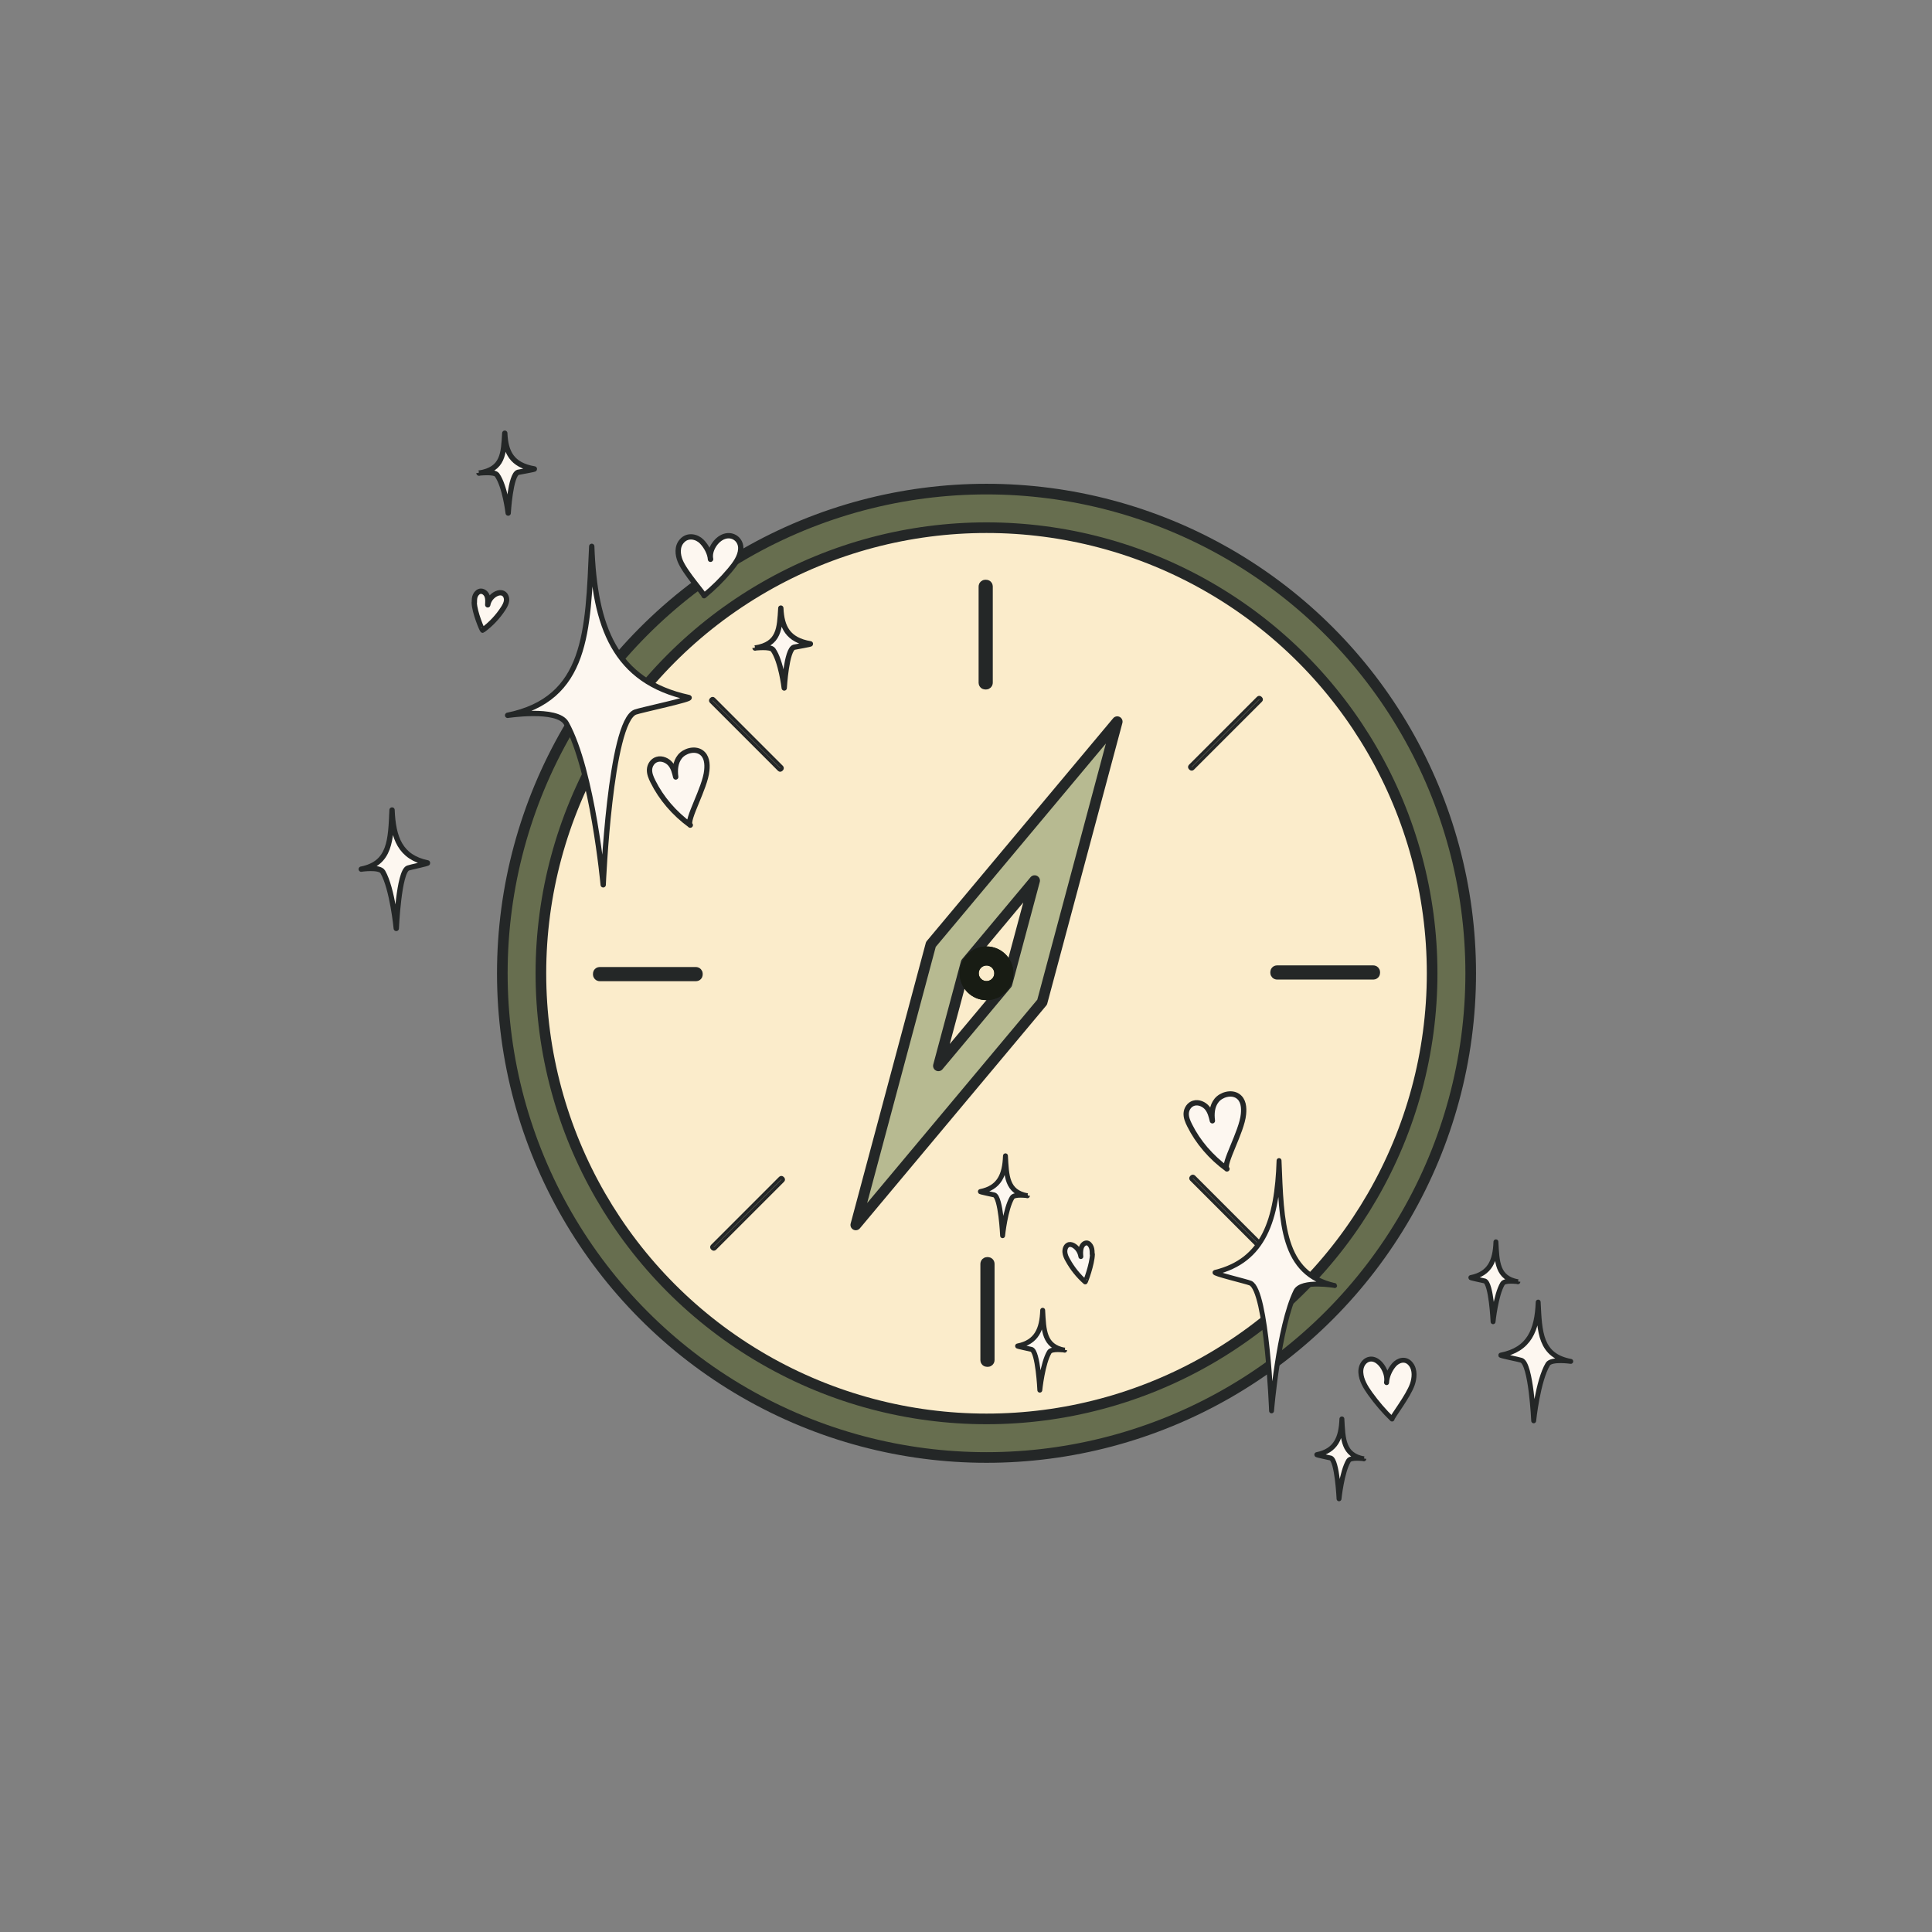
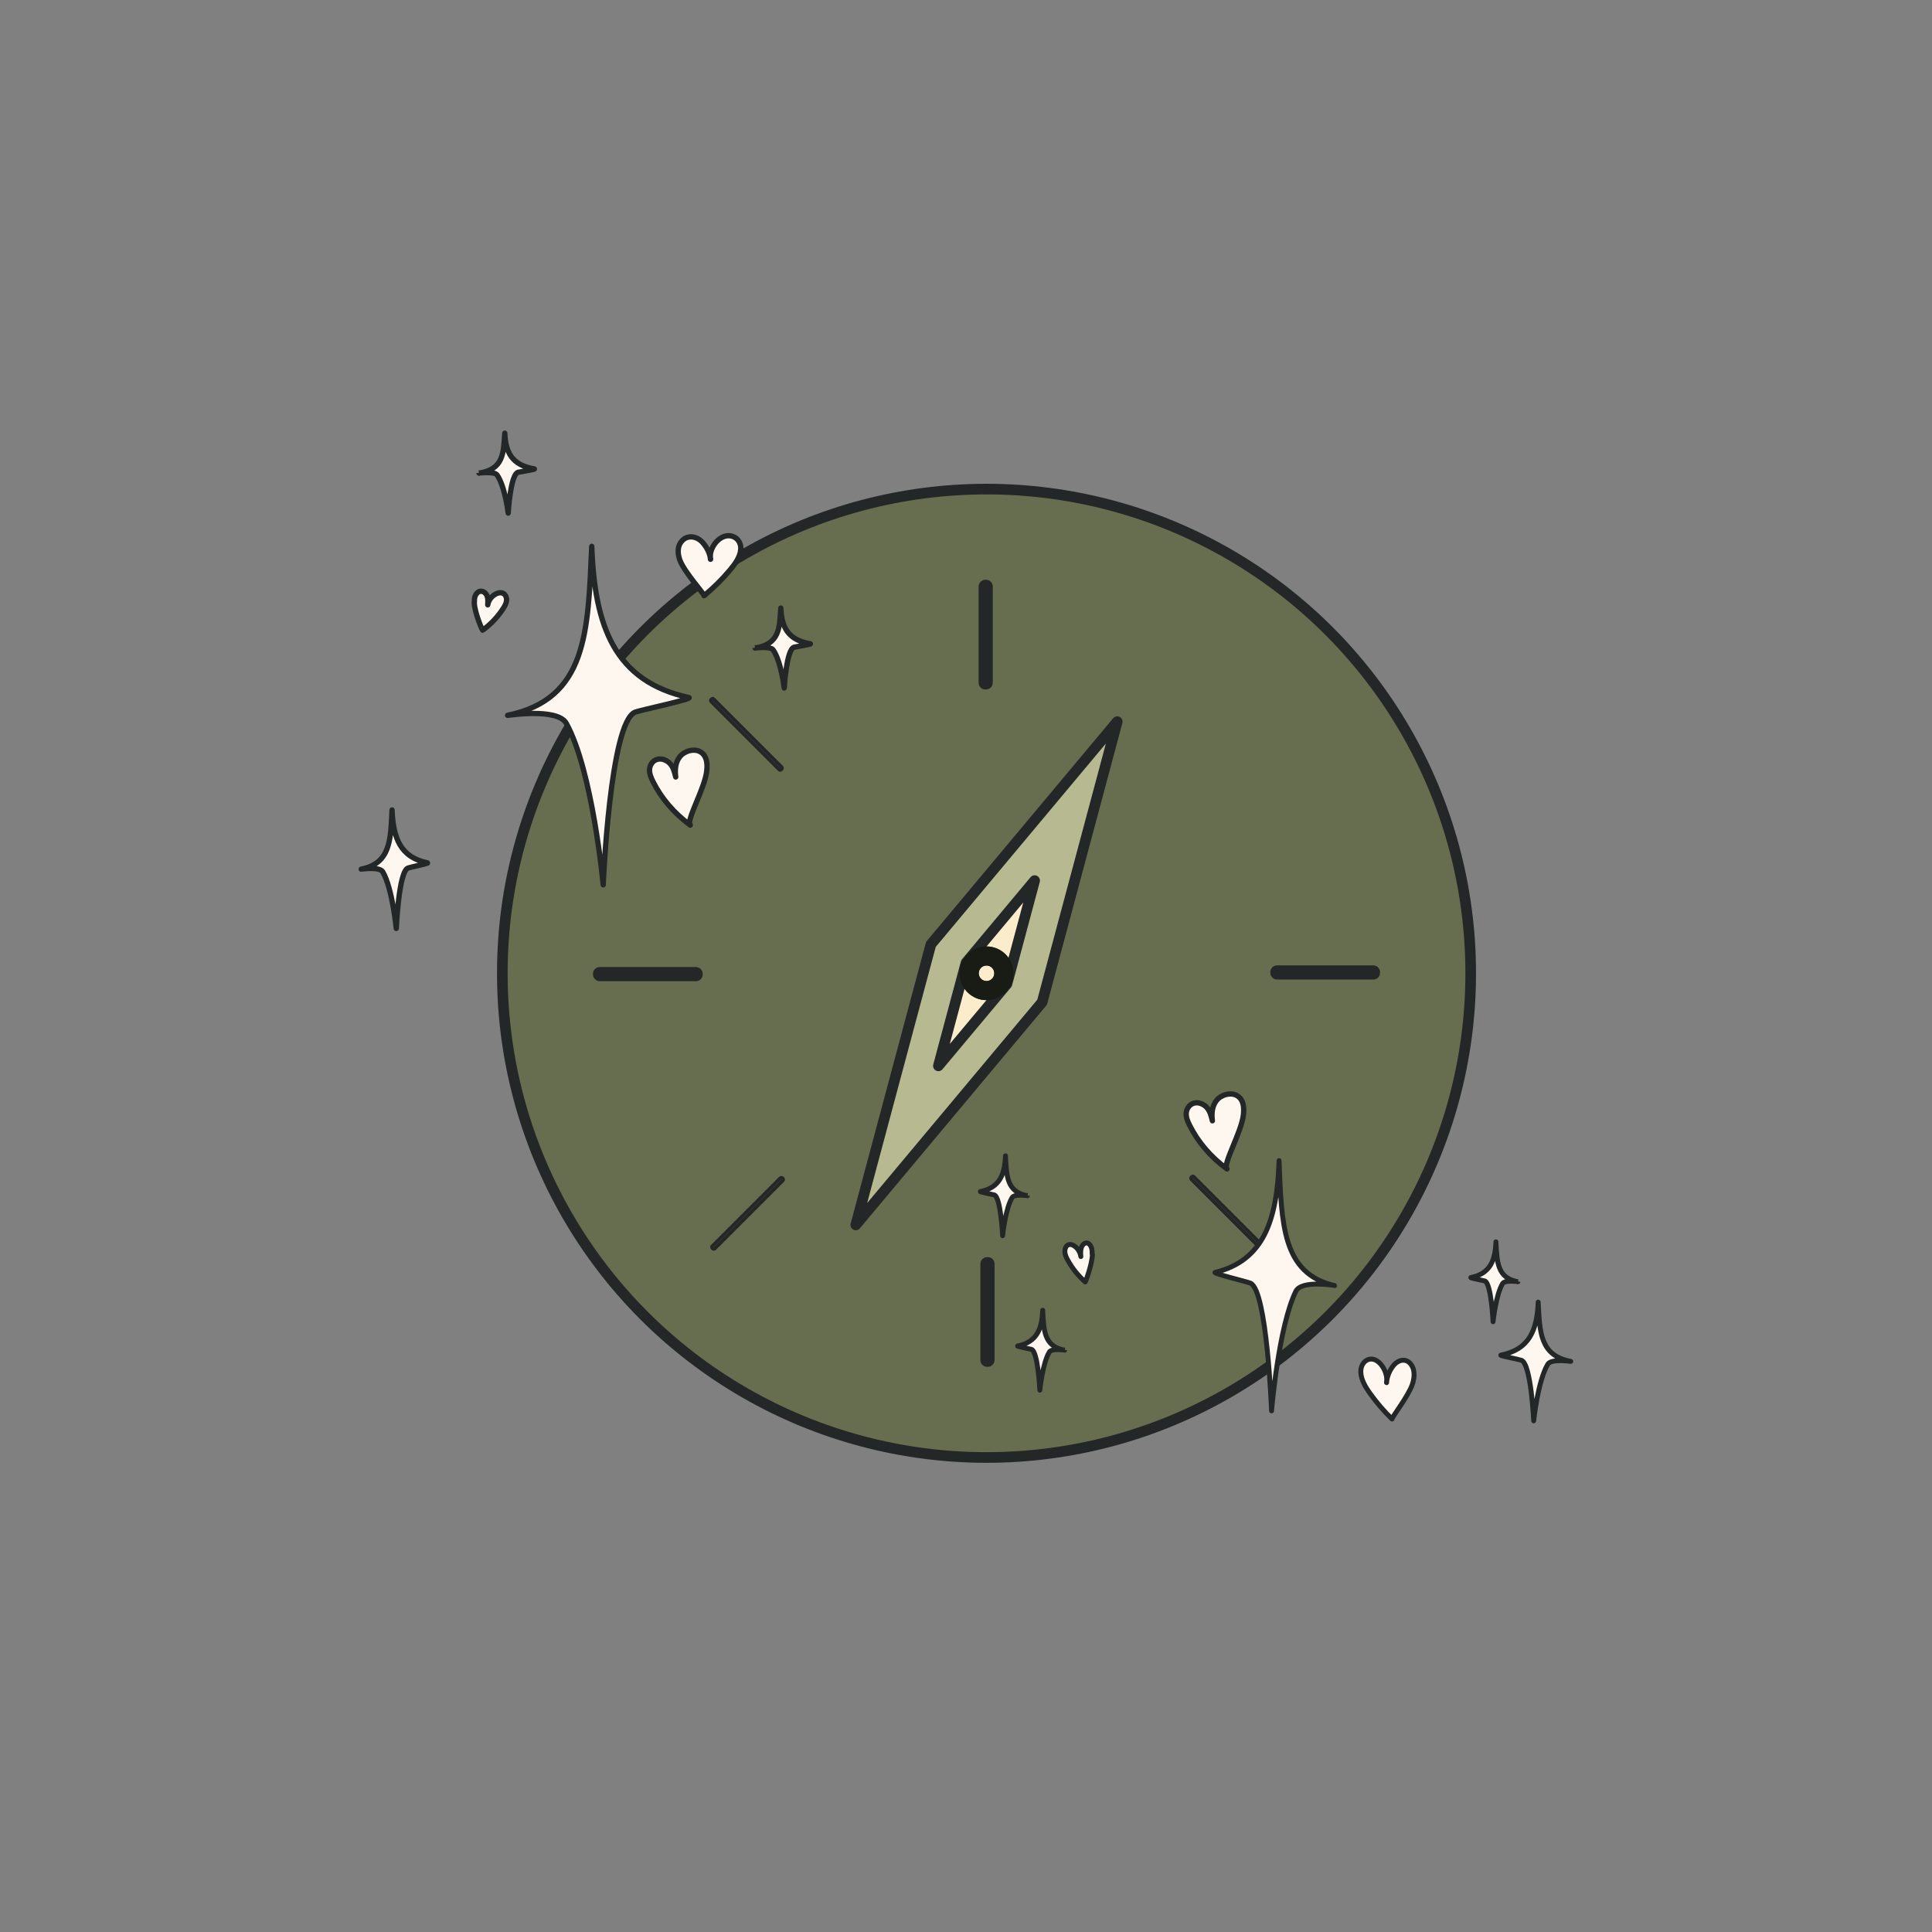
<svg xmlns="http://www.w3.org/2000/svg" viewBox="0 0 141.73 141.73">
  <rect x="0" y="0" width="141.73" height="141.73" fill="#808080" stroke="none" />
  <defs>
    <style>
      .cls-1 {
        stroke-width: .39px;
      }

      .cls-1, .cls-2 {
        fill: #fdf7f0;
      }

      .cls-1, .cls-2, .cls-3, .cls-4, .cls-5, .cls-6 {
        stroke-linejoin: round;
      }

      .cls-1, .cls-2, .cls-3, .cls-4, .cls-5, .cls-6, .cls-7 {
        stroke: #242727;
      }

      .cls-8 {
        stroke: #181c14;
        stroke-width: 1.4px;
      }

      .cls-8, .cls-9, .cls-6, .cls-7 {
        fill: none;
      }

      .cls-8, .cls-9, .cls-7 {
        stroke-miterlimit: 10;
      }

      .cls-9 {
        stroke: #fdf7f0;
        stroke-width: 1.38px;
      }

      .cls-2 {
        stroke-width: .36px;
      }

      .cls-3 {
        fill: #b7ba91;
      }

      .cls-3, .cls-4, .cls-5, .cls-6 {
        stroke-linecap: round;
        stroke-width: .78px;
      }

      .cls-4 {
        fill: #676e4f;
      }

      .cls-5 {
        fill: #fbeccb;
      }

      .cls-7 {
        stroke-width: .25px;
      }
    </style>
  </defs>
  <g id="Background">
    <rect class="cls-9" x="-626.51" y="-184.4" width="821.89" height="422.4" />
  </g>
  <g id="Layer_1" data-name="Layer 1">
    <g>
      <g>
        <circle class="cls-4" cx="72.37" cy="71.4" r="35.52" />
-         <circle class="cls-5" cx="72.37" cy="71.4" r="32.69" />
        <polygon class="cls-3" points="81.96 52.94 68.29 69.28 62.78 89.86 76.45 73.52 81.96 52.94" />
        <polygon class="cls-5" points="70.87 70.62 75.9 64.6 73.87 72.18 68.84 78.19 70.87 70.62" />
        <circle class="cls-8" cx="72.37" cy="71.4" r="1.27" />
        <circle class="cls-8" cx="72.37" cy="71.4" r="1.27" />
      </g>
      <rect class="cls-6" x="68.68" y="46.42" width="7.27" height=".26" rx=".1" ry=".1" transform="translate(118.86 -25.76) rotate(90)" />
      <rect class="cls-7" x="51.12" y="53.74" width="7.27" height=".26" rx=".1" ry=".1" transform="translate(54.13 -22.94) rotate(45)" />
      <rect class="cls-6" x="43.89" y="71.33" width="7.27" height=".26" rx=".1" ry=".1" />
      <rect class="cls-7" x="51.21" y="88.88" width="7.27" height=".26" rx=".1" ry=".1" transform="translate(-46.88 64.85) rotate(-45)" />
      <rect class="cls-6" x="68.79" y="96.12" width="7.27" height=".26" rx=".1" ry=".1" transform="translate(-23.81 168.67) rotate(-90)" />
      <rect class="cls-7" x="86.35" y="88.8" width="7.27" height=".26" rx=".1" ry=".1" transform="translate(90.73 215.43) rotate(-135)" />
      <rect class="cls-6" x="93.58" y="71.21" width="7.27" height=".26" rx=".1" ry=".1" transform="translate(194.43 142.68) rotate(-180)" />
-       <rect class="cls-7" x="86.26" y="53.66" width="7.27" height=".26" rx=".1" ry=".1" transform="translate(191.5 28.26) rotate(135)" />
      <path class="cls-2" d="M97.91,94.31c-3.87-.88-3.89-4.55-4.08-9.17-.14,4.34-1.11,7.33-4.68,8.2-.27.06,2.33.68,2.58.79,1.22.52,1.55,9.37,1.55,9.37,0,0,.51-6.17,1.78-8.77.42-.86,2.9-.41,2.85-.43Z" />
      <path class="cls-2" d="M111.35,94.03c-1.52-.28-1.53-1.45-1.61-2.93-.05,1.39-.44,2.34-1.84,2.62-.1.02.92.22,1.02.25.48.17.61,2.99.61,2.99,0,0,.2-1.97.7-2.8.17-.28,1.14-.13,1.12-.14Z" />
      <path class="cls-2" d="M78.1,99.05c-1.52-.28-1.53-1.45-1.61-2.93-.05,1.39-.44,2.34-1.84,2.62-.1.02.92.22,1.02.25.48.17.61,2.99.61,2.99,0,0,.2-1.97.7-2.8.17-.28,1.14-.13,1.12-.14Z" />
      <path class="cls-2" d="M75.37,87.72c-1.52-.28-1.53-1.45-1.61-2.93-.05,1.39-.44,2.34-1.84,2.62-.1.02.92.22,1.02.25.48.17.61,2.99.61,2.99,0,0,.2-1.97.7-2.8.17-.28,1.14-.13,1.12-.14Z" />
      <path class="cls-2" d="M115.23,99.87c-2.26-.42-2.28-2.16-2.39-4.35-.08,2.06-.65,3.48-2.74,3.89-.16.03,1.36.32,1.51.38.71.25.9,4.44.9,4.44,0,0,.3-2.93,1.04-4.16.25-.41,1.7-.2,1.67-.2Z" />
-       <path class="cls-2" d="M100.05,107.02c-1.52-.28-1.53-1.45-1.61-2.93-.05,1.39-.44,2.34-1.84,2.62-.1.02.92.22,1.02.25.48.17.61,2.99.61,2.99,0,0,.2-1.97.7-2.8.17-.28,1.14-.13,1.12-.14Z" />
      <path class="cls-2" d="M80.12,92c0-.18,0-.36-.07-.52s-.19-.3-.34-.3c-.18,0-.33.17-.39.37s-.05.42-.03.63c-.05-.35-.27-.67-.55-.82-.13-.07-.29-.1-.41-.02-.16.09-.23.33-.21.53s.11.4.21.57c.34.62.78,1.16,1.28,1.6.02.02.51-1.3.53-2.03Z" />
      <path class="cls-1" d="M90.01,85.75c-1.18-.86-2.13-1.97-2.74-3.2-.14-.28-.27-.58-.25-.89s.22-.63.55-.73c.36-.11.77.08.99.35s.3.61.38.94c-.07-.52-.03-1.08.31-1.5s1.07-.63,1.54-.32c.44.29.48.85.43,1.34-.12,1.29-1.53,3.65-1.22,4.01Z" />
      <path class="cls-2" d="M101.71,101.42c.12-.62-.32-1.46-.86-1.67s-1.06.26-1.02.94c.03.55.35,1.08.68,1.54.49.68,1.03,1.31,1.61,1.87,0-.16,1.19-1.67,1.49-2.55.15-.44.22-1.05-.11-1.47-.37-.48-.93-.31-1.24.05s-.52.86-.54,1.3Z" />
      <path class="cls-1" d="M37.21,52.48c5.88-1.19,5.92-6.15,6.2-12.4.21,5.88,1.68,9.91,7.12,11.09.4.09-3.54.92-3.93,1.07-1.85.71-2.35,12.67-2.35,12.67,0,0-.77-8.35-2.71-11.85-.65-1.17-4.41-.56-4.33-.58Z" />
      <path class="cls-1" d="M55.39,47.54c1.79-.28,1.8-1.45,1.89-2.93.06,1.39.51,2.34,2.17,2.62.12.02-1.08.22-1.2.25-.56.17-.72,2.99-.72,2.99,0,0-.23-1.97-.82-2.8-.2-.28-1.34-.13-1.32-.14Z" />
      <path class="cls-1" d="M35.14,34.71c1.79-.28,1.8-1.45,1.89-2.93.06,1.39.51,2.34,2.17,2.62.12.02-1.08.22-1.2.25-.56.17-.72,2.99-.72,2.99,0,0-.23-1.97-.82-2.8-.2-.28-1.34-.13-1.32-.14Z" />
      <path class="cls-1" d="M26.5,63.76c2.15-.42,2.16-2.15,2.26-4.34.08,2.05.61,3.47,2.6,3.88.15.03-1.29.32-1.43.38-.68.25-.86,4.43-.86,4.43,0,0-.28-2.92-.99-4.15-.24-.41-1.61-.2-1.58-.2Z" />
      <path class="cls-1" d="M34.8,44.19c0-.18,0-.36.08-.52s.23-.3.4-.3c.21,0,.39.17.46.37s.05.42.04.63c.06-.35.31-.67.64-.82.15-.07.34-.1.49-.02.19.09.27.33.25.53s-.13.4-.24.57c-.4.62-.91,1.16-1.51,1.6-.03.02-.6-1.3-.62-2.03Z" />
      <path class="cls-1" d="M50.64,60.53c-1.18-.86-2.13-1.97-2.74-3.2-.14-.28-.27-.58-.25-.89s.22-.63.55-.73c.36-.11.77.08.99.35s.3.61.38.94c-.07-.52-.03-1.08.31-1.5s1.07-.63,1.54-.32c.44.29.48.85.43,1.34-.12,1.29-1.53,3.65-1.22,4.01Z" />
      <path class="cls-1" d="M52.13,41.02c-.14-.62.37-1.46,1.01-1.67s1.25.26,1.2.94c-.03.55-.41,1.08-.8,1.54-.57.68-1.21,1.31-1.89,1.87-.01-.16-1.39-1.67-1.75-2.55-.18-.44-.26-1.05.13-1.47.43-.48,1.1-.31,1.45.05s.61.86.64,1.3Z" />
    </g>
  </g>
</svg>